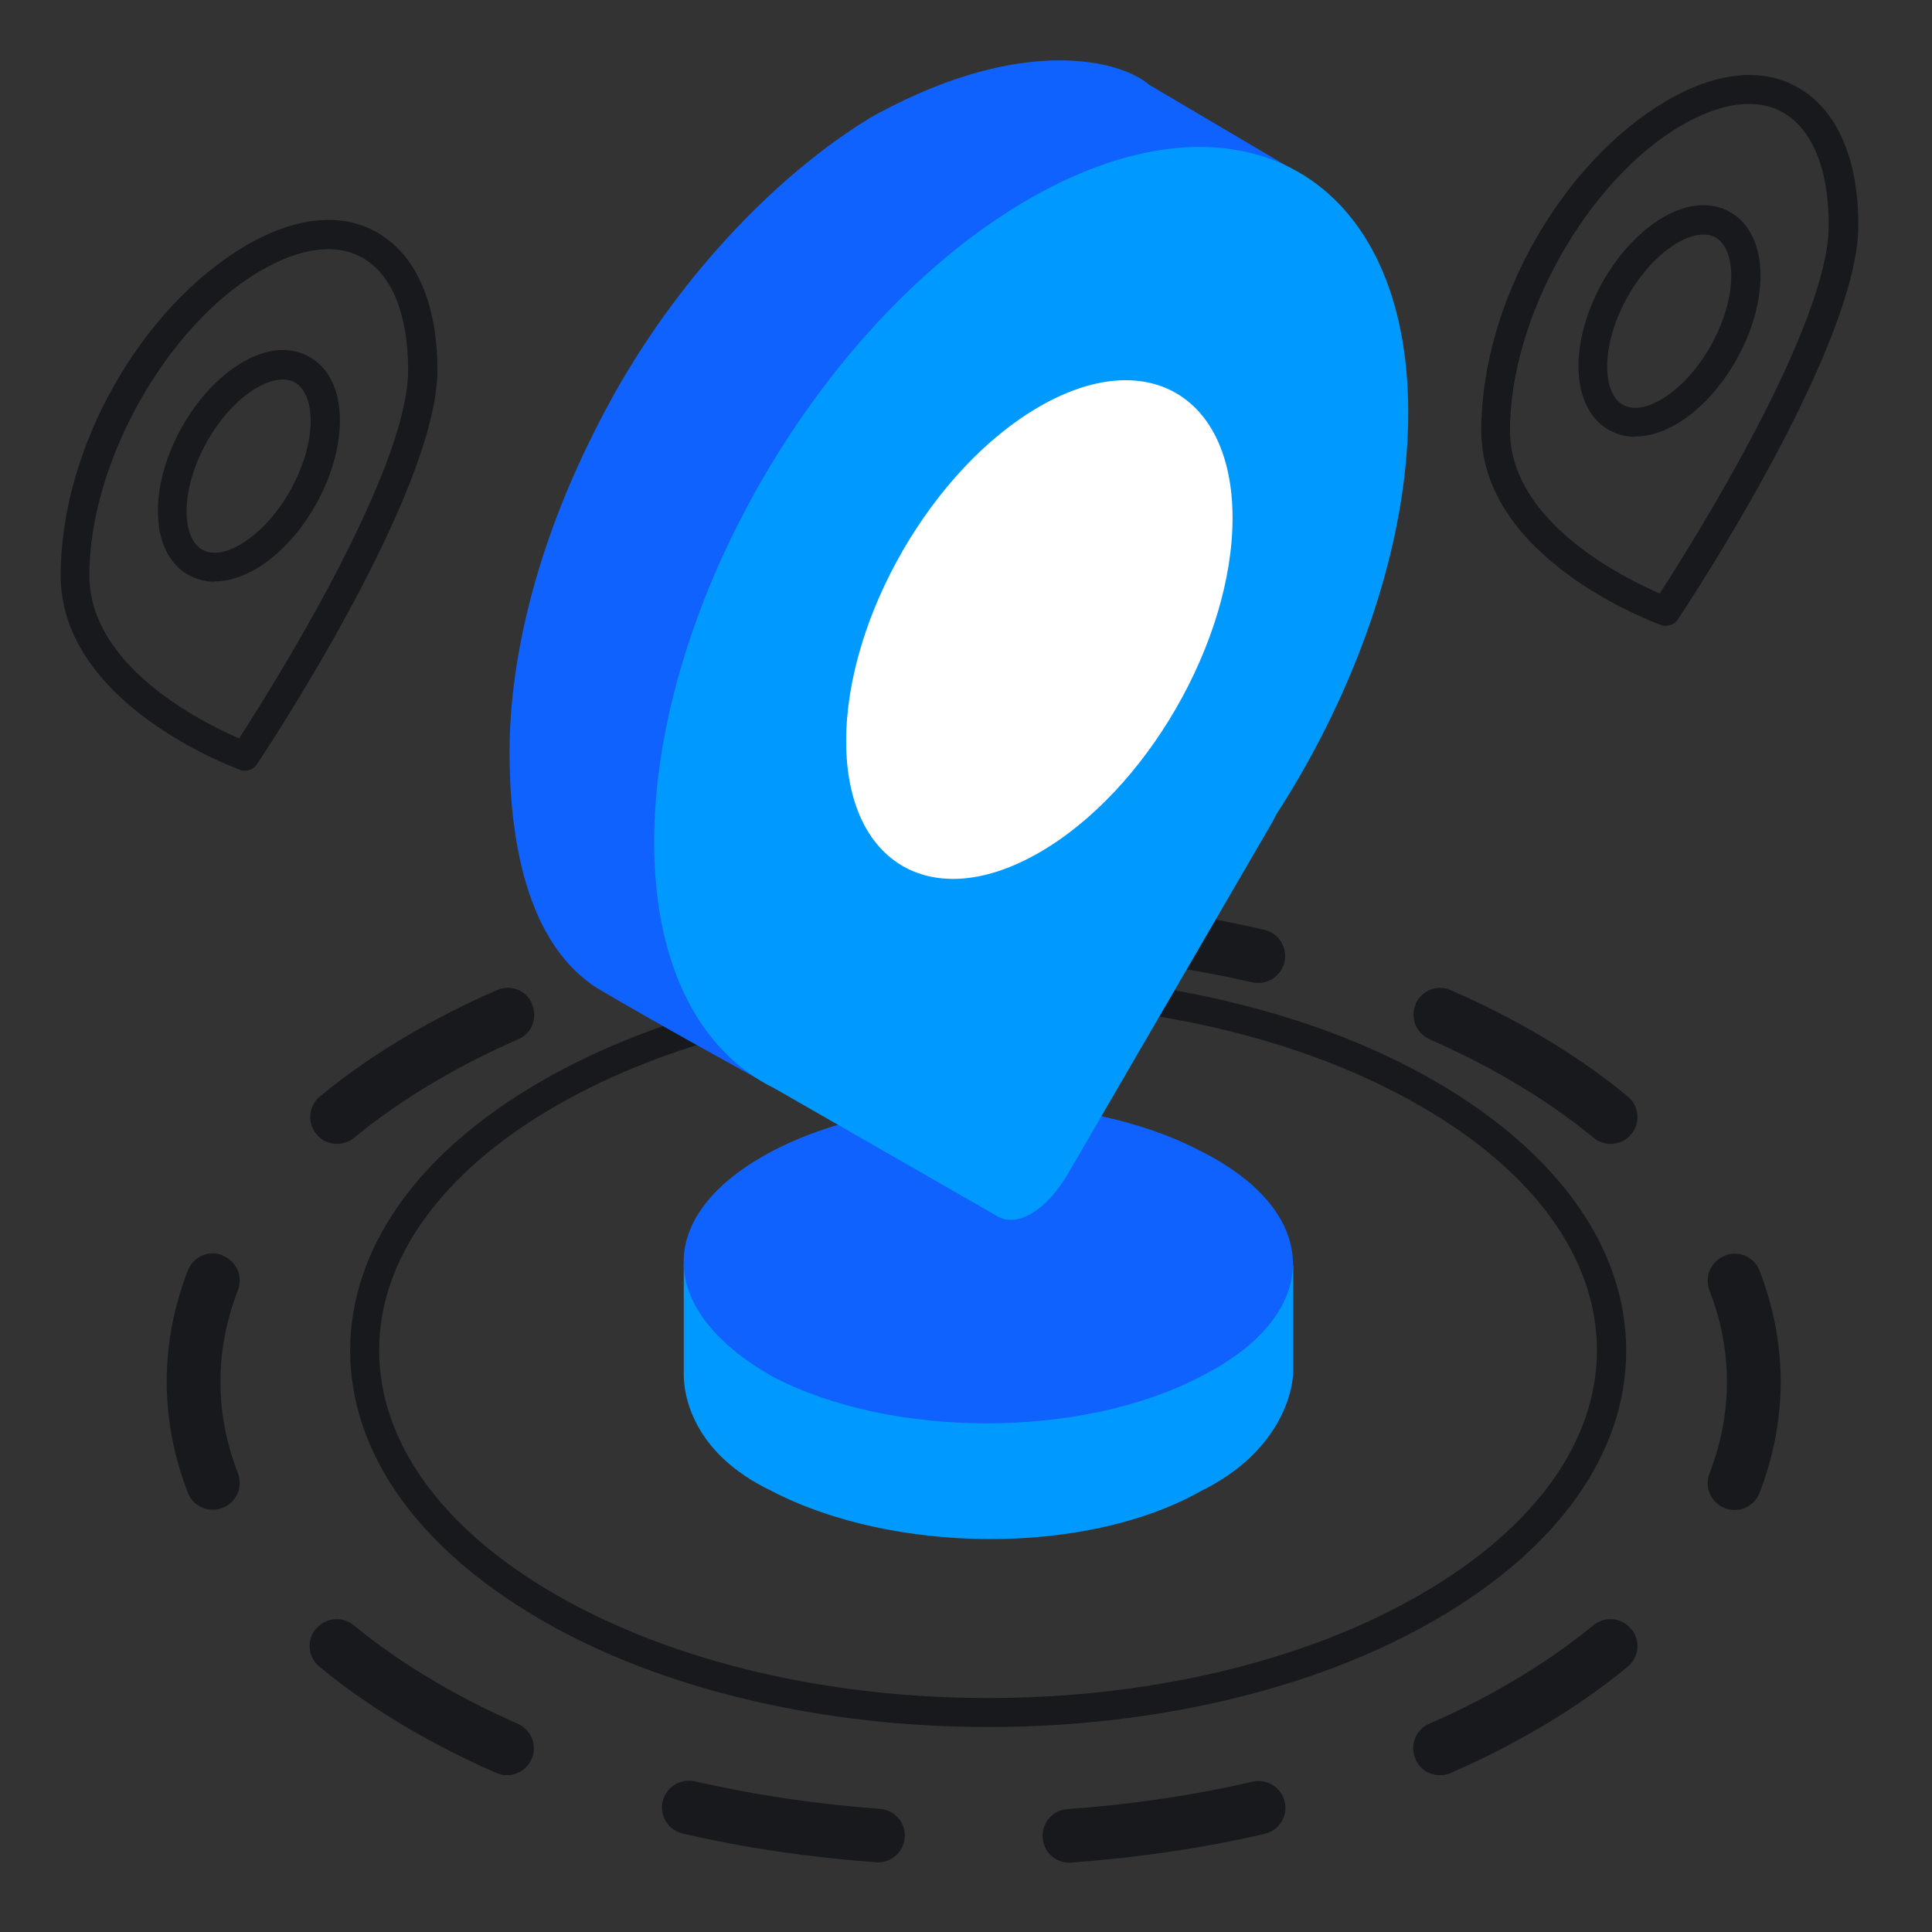
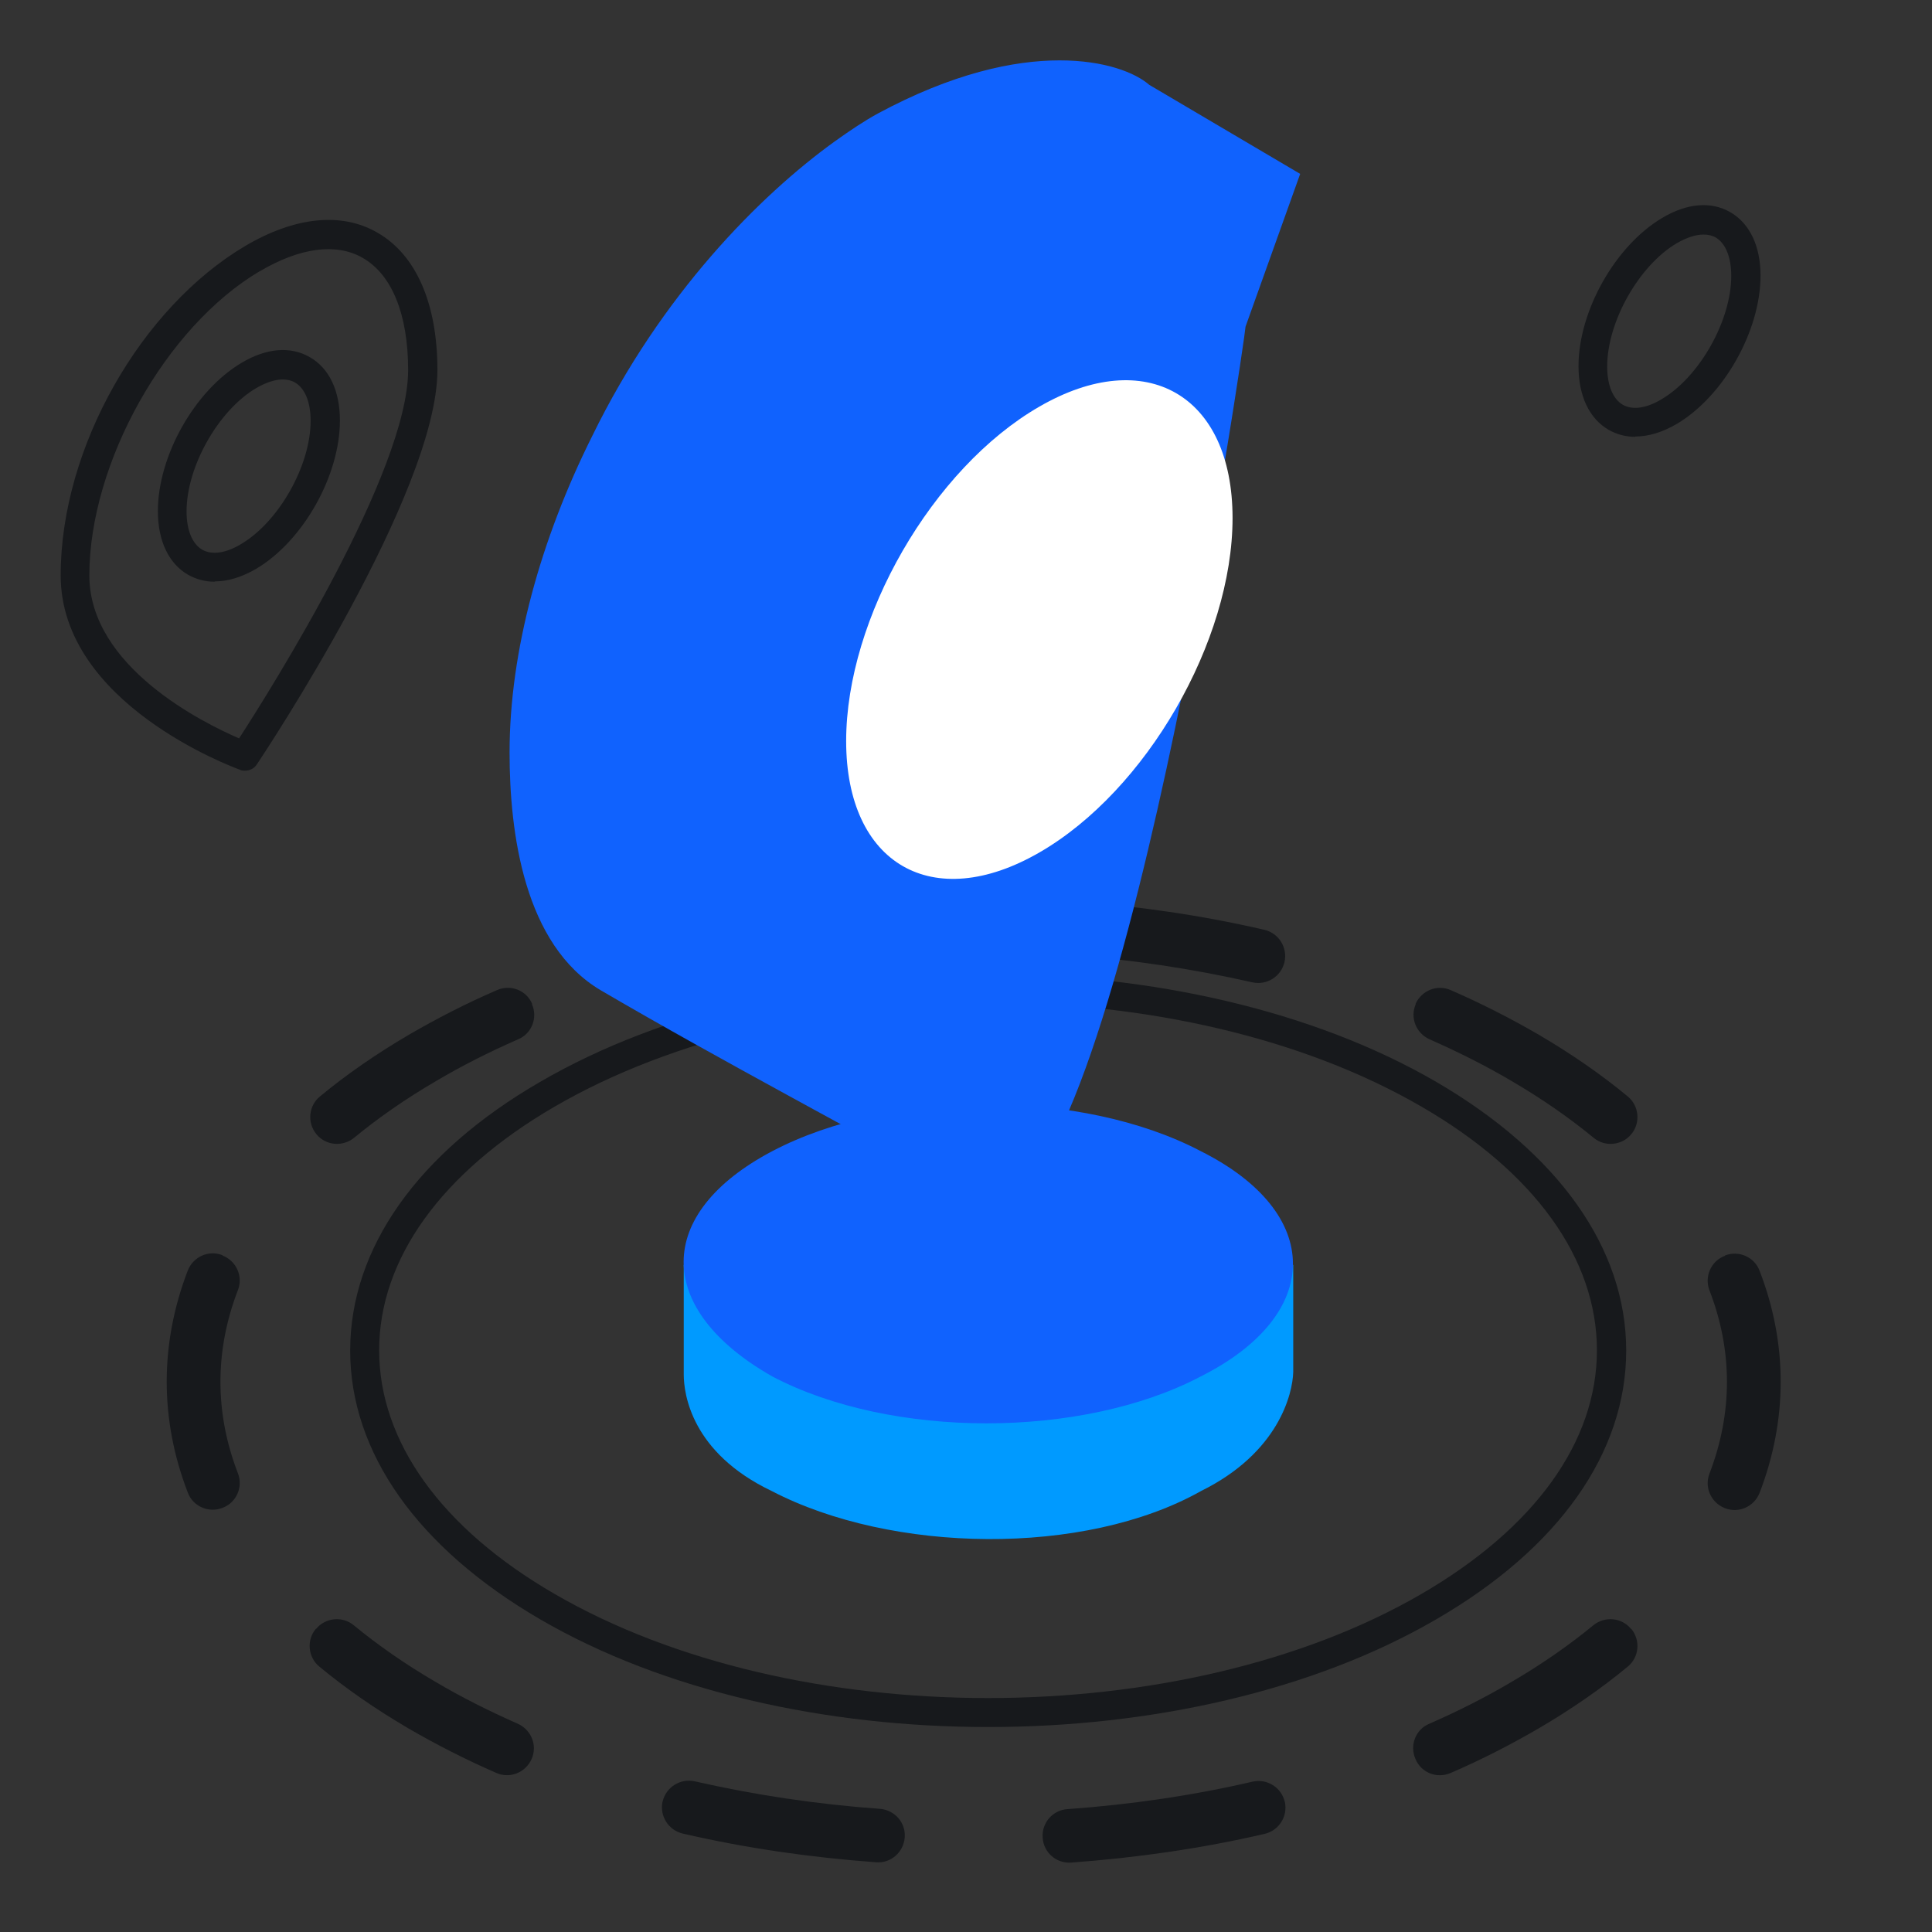
<svg xmlns="http://www.w3.org/2000/svg" width="64" height="64" viewBox="0 0 64 64" fill="none">
  <rect x="0" y="0" width="64" height="64" fill="#333333" stroke="none" />
  <g clip-path="url(#clip0_1478_1389)">
    <path d="M29.98 30.67C30.02 31.16 29.65 31.59 29.16 31.62C27.07 31.77 25.01 32.07 23.03 32.53C22.55 32.64 22.07 32.34 21.96 31.86C21.85 31.38 22.15 30.9 22.63 30.79C24.7 30.31 26.85 30 29.03 29.84C29.52 29.8 29.95 30.17 29.98 30.66V30.67ZM34.53 30.67C34.57 30.18 34.99 29.81 35.48 29.85C37.66 30.01 39.81 30.32 41.88 30.8C42.36 30.91 42.66 31.39 42.55 31.87C42.44 32.35 41.96 32.65 41.48 32.54C39.5 32.09 37.44 31.78 35.35 31.63C34.86 31.59 34.49 31.17 34.53 30.68V30.67ZM46.89 33.26C47.09 32.81 47.61 32.6 48.06 32.8C49.07 33.24 50.05 33.74 50.98 34.28C52.07 34.92 53.05 35.6 53.92 36.32C54.3 36.63 54.35 37.2 54.04 37.57C53.73 37.95 53.16 38 52.79 37.69C52 37.04 51.1 36.41 50.09 35.82C49.23 35.31 48.31 34.85 47.36 34.43C46.91 34.23 46.7 33.71 46.9 33.26H46.89ZM17.62 33.26C17.82 33.71 17.62 34.24 17.16 34.43C16.2 34.85 15.29 35.31 14.43 35.82C13.42 36.41 12.52 37.04 11.73 37.69C11.35 38 10.79 37.95 10.48 37.57C10.17 37.19 10.22 36.63 10.6 36.32C11.47 35.6 12.45 34.92 13.54 34.28C14.47 33.74 15.44 33.24 16.46 32.8C16.91 32.6 17.44 32.8 17.63 33.26H17.62ZM57.14 41.59C57.6 41.41 58.12 41.64 58.29 42.1C59.22 44.51 59.22 47.03 58.29 49.45C58.11 49.91 57.6 50.14 57.14 49.96C56.68 49.78 56.45 49.27 56.63 48.81C57.4 46.81 57.4 44.74 56.63 42.75C56.45 42.29 56.68 41.77 57.14 41.6V41.59ZM7.37 41.59C7.83 41.77 8.06 42.28 7.88 42.74C7.11 44.74 7.11 46.81 7.88 48.8C8.06 49.26 7.83 49.78 7.37 49.95C6.91 50.13 6.39 49.9 6.22 49.44C5.29 47.03 5.29 44.51 6.22 42.09C6.4 41.63 6.91 41.4 7.37 41.58V41.59ZM10.47 53.96C10.78 53.58 11.35 53.53 11.72 53.84C12.51 54.49 13.41 55.12 14.42 55.71C15.28 56.22 16.2 56.68 17.15 57.1C17.6 57.3 17.81 57.82 17.61 58.27C17.41 58.72 16.89 58.93 16.44 58.73C15.43 58.29 14.45 57.79 13.52 57.25C12.43 56.61 11.45 55.93 10.58 55.21C10.2 54.9 10.15 54.33 10.46 53.96H10.47ZM54.04 53.96C54.35 54.34 54.3 54.9 53.92 55.21C53.05 55.93 52.07 56.61 50.98 57.25C50.05 57.79 49.08 58.29 48.06 58.73C47.61 58.93 47.08 58.73 46.89 58.27C46.69 57.82 46.89 57.29 47.35 57.1C48.31 56.68 49.22 56.22 50.08 55.71C51.09 55.12 51.99 54.49 52.78 53.84C53.16 53.53 53.72 53.58 54.03 53.96H54.04ZM42.56 59.68C42.67 60.16 42.37 60.64 41.89 60.75C39.82 61.23 37.67 61.54 35.49 61.7C35 61.74 34.57 61.37 34.54 60.88C34.5 60.39 34.87 59.96 35.36 59.93C37.45 59.78 39.51 59.48 41.49 59.02C41.97 58.91 42.45 59.21 42.56 59.69V59.68ZM21.95 59.68C22.06 59.2 22.54 58.9 23.02 59.01C25 59.46 27.06 59.77 29.15 59.92C29.64 59.96 30.01 60.38 29.97 60.87C29.93 61.36 29.51 61.73 29.02 61.69C26.84 61.53 24.69 61.22 22.62 60.74C22.14 60.63 21.84 60.15 21.95 59.67V59.68Z" fill="#17191C" />
    <path d="M32.73 57.21C27.35 57.21 21.98 56.02 17.89 53.64C13.84 51.28 11.6 48.12 11.6 44.74C11.6 41.36 13.83 38.19 17.89 35.84C26.07 31.08 39.39 31.08 47.58 35.84C51.63 38.2 53.87 41.36 53.87 44.74C53.87 48.12 51.64 51.29 47.58 53.64C43.49 56.02 38.11 57.21 32.74 57.21H32.73ZM32.73 33.21C27.53 33.21 22.33 34.36 18.37 36.66C14.62 38.84 12.56 41.71 12.56 44.73C12.56 47.75 14.62 50.63 18.37 52.8C26.29 57.4 39.17 57.4 47.09 52.8C50.84 50.62 52.9 47.76 52.9 44.73C52.9 41.7 50.84 38.83 47.09 36.66C43.13 34.36 37.93 33.21 32.73 33.21Z" fill="#17191C" />
    <path d="M22.65 41.9V45.53C22.65 46.17 22.9 48.12 25.56 49.39C29.53 51.46 35.92 51.57 39.79 49.39C42.36 48.12 42.82 46.17 42.84 45.45V41.9H22.66H22.65Z" fill="#009AFF" />
    <path d="M32.68 47.05C30.01 47.05 27.51 46.5 25.63 45.51C23.74 44.44 22.71 43.1 22.73 41.75C22.75 40.43 23.78 39.17 25.63 38.19C27.51 37.2 30.02 36.65 32.68 36.65C35.34 36.65 37.85 37.2 39.73 38.19C41.67 39.16 42.74 40.46 42.74 41.84C42.74 43.23 41.67 44.53 39.73 45.51C37.85 46.5 35.34 47.05 32.68 47.05Z" fill="#1062FE" />
    <path d="M32.68 36.74C35.33 36.74 37.82 37.28 39.7 38.27C41.61 39.22 42.66 40.49 42.66 41.85C42.66 43.2 41.61 44.48 39.69 45.44C37.82 46.42 35.33 46.97 32.68 46.97C30.03 46.97 27.54 46.43 25.67 45.45C23.81 44.39 22.79 43.08 22.81 41.76C22.83 40.47 23.84 39.23 25.66 38.28C27.53 37.3 30.02 36.75 32.67 36.75M32.68 36.58C30.11 36.58 27.55 37.1 25.59 38.13C21.67 40.19 21.66 43.37 25.59 45.6C27.55 46.63 30.12 47.15 32.68 47.15C35.24 47.15 37.81 46.63 39.77 45.6C43.85 43.55 43.85 40.17 39.77 38.13C37.81 37.1 35.24 36.58 32.68 36.58Z" fill="#1062FE" />
    <path d="M8.11 25.53C8.06 25.53 8 25.53 7.95 25.5C7.71 25.41 2.01 23.31 2.01 19.06C2.01 14.81 4.69 10.18 8.12 8.15C9.76 7.18 11.31 7.02 12.49 7.7C13.78 8.43 14.49 10.05 14.49 12.26C14.49 16.32 8.75 24.96 8.51 25.32C8.42 25.46 8.27 25.53 8.11 25.53ZM8.61 8.98C5.49 10.82 2.96 15.34 2.96 19.06C2.96 22.09 6.74 23.95 7.92 24.46C8.97 22.84 13.52 15.61 13.52 12.26C13.52 10.41 12.98 9.09 12.01 8.54C11.14 8.04 9.93 8.2 8.6 8.99L8.61 8.98Z" fill="#17191C" />
    <path d="M7.11 19.27C6.79 19.27 6.5 19.19 6.23 19.04C5.59 18.67 5.23 17.92 5.23 16.93C5.23 15.1 6.45 12.94 8 12.02C8.82 11.53 9.62 11.46 10.26 11.83C10.91 12.2 11.26 12.95 11.26 13.93C11.26 15.76 10.04 17.92 8.49 18.84C8.01 19.12 7.55 19.26 7.11 19.26V19.27ZM9.37 12.57C9.11 12.57 8.81 12.67 8.48 12.86C7.23 13.6 6.18 15.46 6.18 16.94C6.18 17.56 6.37 18.02 6.7 18.21C7.02 18.39 7.48 18.33 7.99 18.02C9.24 17.28 10.29 15.42 10.29 13.94C10.29 13.32 10.1 12.86 9.77 12.67C9.65 12.6 9.51 12.57 9.36 12.57H9.37Z" fill="#17191C" />
-     <path d="M55.17 20.73C55.12 20.73 55.06 20.73 55.01 20.7C54.77 20.61 49.07 18.51 49.07 14.26C49.07 10.01 51.76 5.37 55.19 3.35C56.83 2.38 58.38 2.22 59.56 2.9C60.85 3.63 61.56 5.25 61.56 7.46C61.56 11.52 55.82 20.16 55.58 20.52C55.49 20.66 55.34 20.73 55.18 20.73H55.17ZM55.67 4.17C52.56 6.01 50.02 10.53 50.02 14.26C50.02 17.29 53.8 19.15 54.98 19.66C56.03 18.04 60.58 10.81 60.58 7.46C60.58 5.61 60.04 4.29 59.07 3.73C58.2 3.23 56.99 3.39 55.66 4.18L55.67 4.17Z" fill="#17191C" />
    <path d="M54.17 14.47C53.85 14.47 53.56 14.39 53.29 14.24C52.65 13.87 52.29 13.12 52.29 12.13C52.29 10.3 53.51 8.14 55.06 7.22C55.88 6.73 56.68 6.66 57.32 7.03C57.96 7.4 58.32 8.15 58.32 9.13C58.32 10.96 57.1 13.12 55.55 14.04C55.07 14.32 54.61 14.46 54.17 14.46V14.47ZM56.43 7.77C56.17 7.77 55.87 7.87 55.54 8.06C54.29 8.8 53.24 10.66 53.24 12.14C53.24 12.76 53.43 13.22 53.76 13.41C54.08 13.59 54.54 13.53 55.05 13.22C56.3 12.48 57.35 10.62 57.35 9.14C57.35 8.52 57.16 8.06 56.84 7.87C56.72 7.8 56.58 7.77 56.43 7.77Z" fill="#17191C" />
    <path d="M32.9 39.79C32.75 39.79 32.6 39.75 32.45 39.66C30.83 38.75 29.19 37.85 27.53 36.95C25.02 35.58 22.43 34.17 19.96 32.72C17.49 31.27 16.97 27.67 16.97 24.91C16.97 21.68 17.94 17.97 19.7 14.45C22.38 8.96 26.18 5.83 27.68 4.74C28.18 4.38 28.67 4.06 29.12 3.81C31.25 2.69 33.31 2.08 35.1 2.08C36.89 2.08 37.81 2.67 38.03 2.86L42.98 5.79L41.19 10.79C41.17 11.11 37.01 39.8 32.9 39.8V39.79Z" fill="#1062FE" />
    <path d="M35.1 2V2.17C36.53 2.17 37.52 2.56 38 2.94L42.88 5.82L41.11 10.75V10.78V10.8C41.02 12.18 36.79 39.7 32.9 39.7C32.76 39.7 32.63 39.66 32.49 39.59C30.87 38.68 29.19 37.76 27.57 36.88C25.06 35.51 22.47 34.1 20.01 32.66C17.57 31.23 17.06 27.67 17.06 24.92C17.06 21.71 18.03 18.01 19.78 14.5C22.45 9.03 26.23 5.91 27.74 4.83C28.24 4.47 28.72 4.16 29.17 3.91C31.28 2.77 33.34 2.17 35.11 2.17V2M35.1 2C33.57 2 31.55 2.43 29.08 3.76C28.64 4 28.16 4.32 27.63 4.7C25.17 6.48 21.91 9.75 19.62 14.44C17.91 17.86 16.88 21.56 16.88 24.93C16.88 27.58 17.36 31.31 19.91 32.81C23.98 35.19 28.29 37.44 32.4 39.75C32.56 39.84 32.73 39.89 32.89 39.89C37.07 39.89 41.26 11.1 41.26 10.82L43.07 5.76L38.07 2.81C37.61 2.41 36.6 2 35.1 2Z" fill="#1062FE" />
-     <path d="M42.3 26.95C44.96 22.82 46.65 17.99 46.65 13.67C46.65 5.81 41.06 2.62 34.16 6.55C27.26 10.48 21.67 20.04 21.67 27.9C21.67 32.01 23.2 34.85 25.65 36.05L33.04 40.29C33.73 40.69 34.7 40.05 35.39 38.86L42.11 27.3C42.18 27.18 42.24 27.06 42.3 26.94V26.95Z" fill="#009AFF" />
    <path d="M40.83 17.16C40.83 21.24 37.97 26.2 34.43 28.24C30.9 30.28 28.03 28.63 28.03 24.55C28.03 20.47 30.89 15.51 34.43 13.47C37.96 11.43 40.83 13.08 40.83 17.16Z" fill="white" />
  </g>
  <defs>
    <clipPath id="clip0_1478_1389">
      <rect width="59.55" height="59.7" fill="white" transform="translate(2 2)" />
    </clipPath>
  </defs>
</svg>